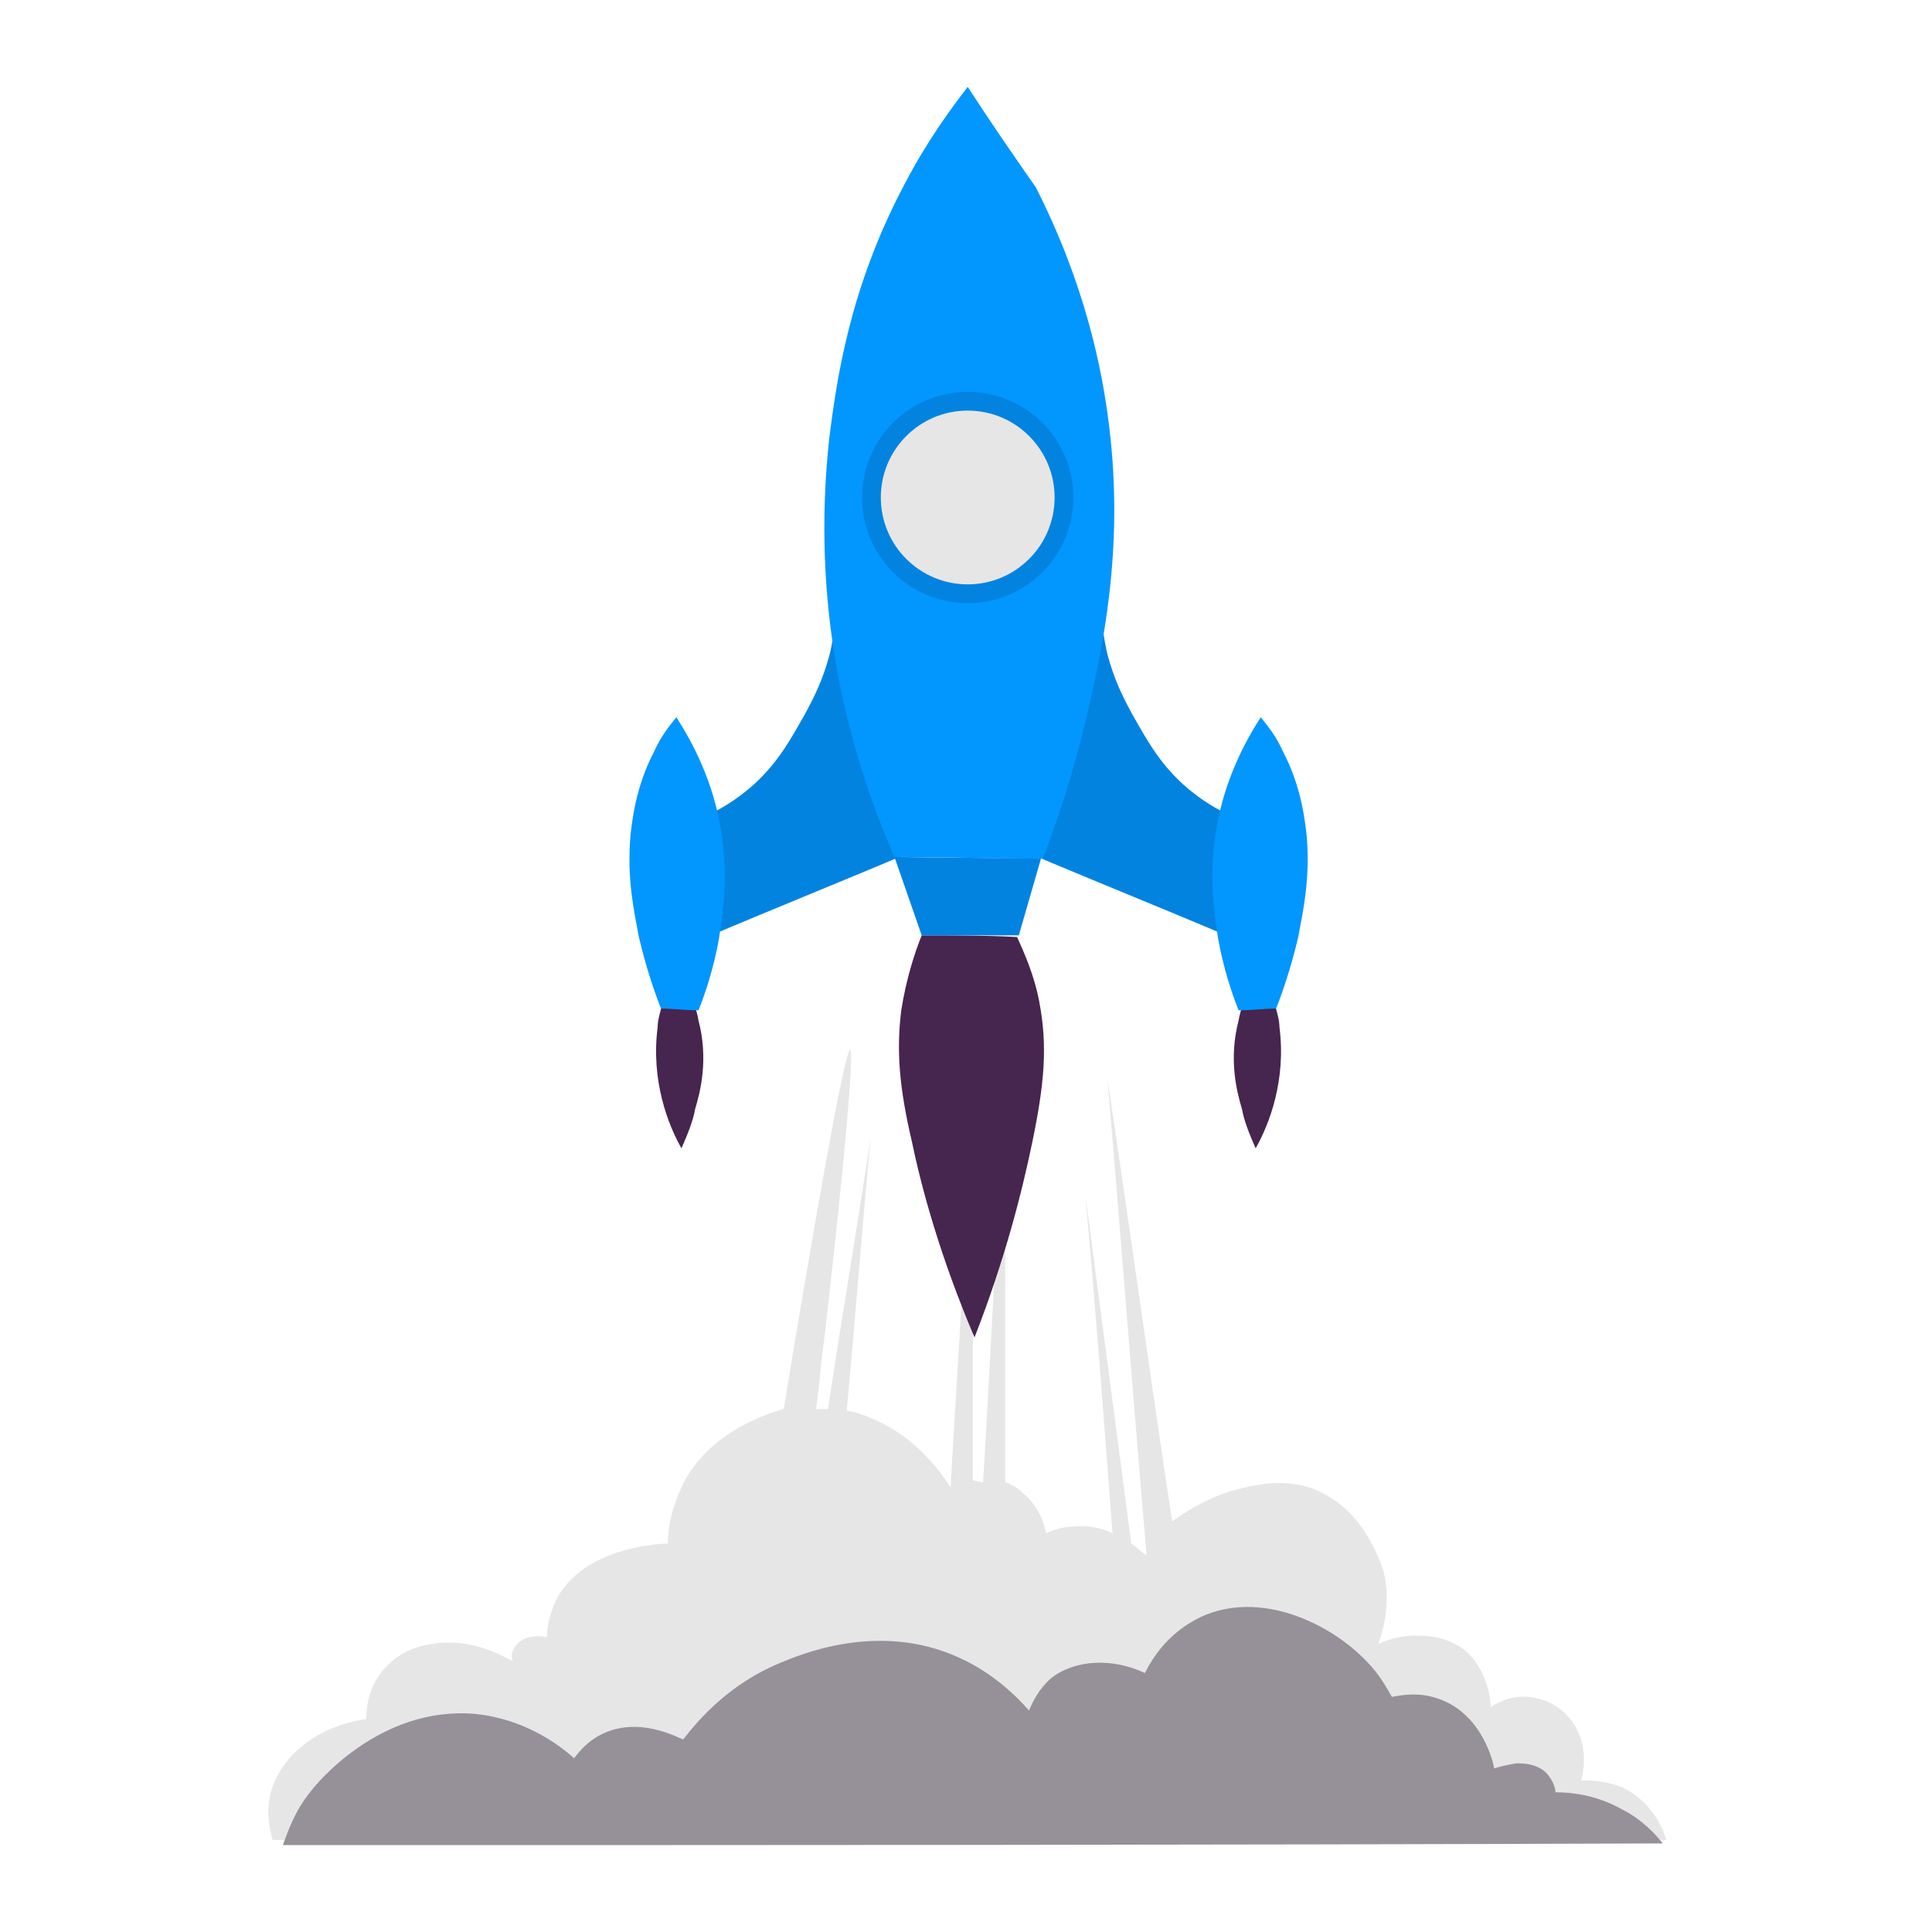
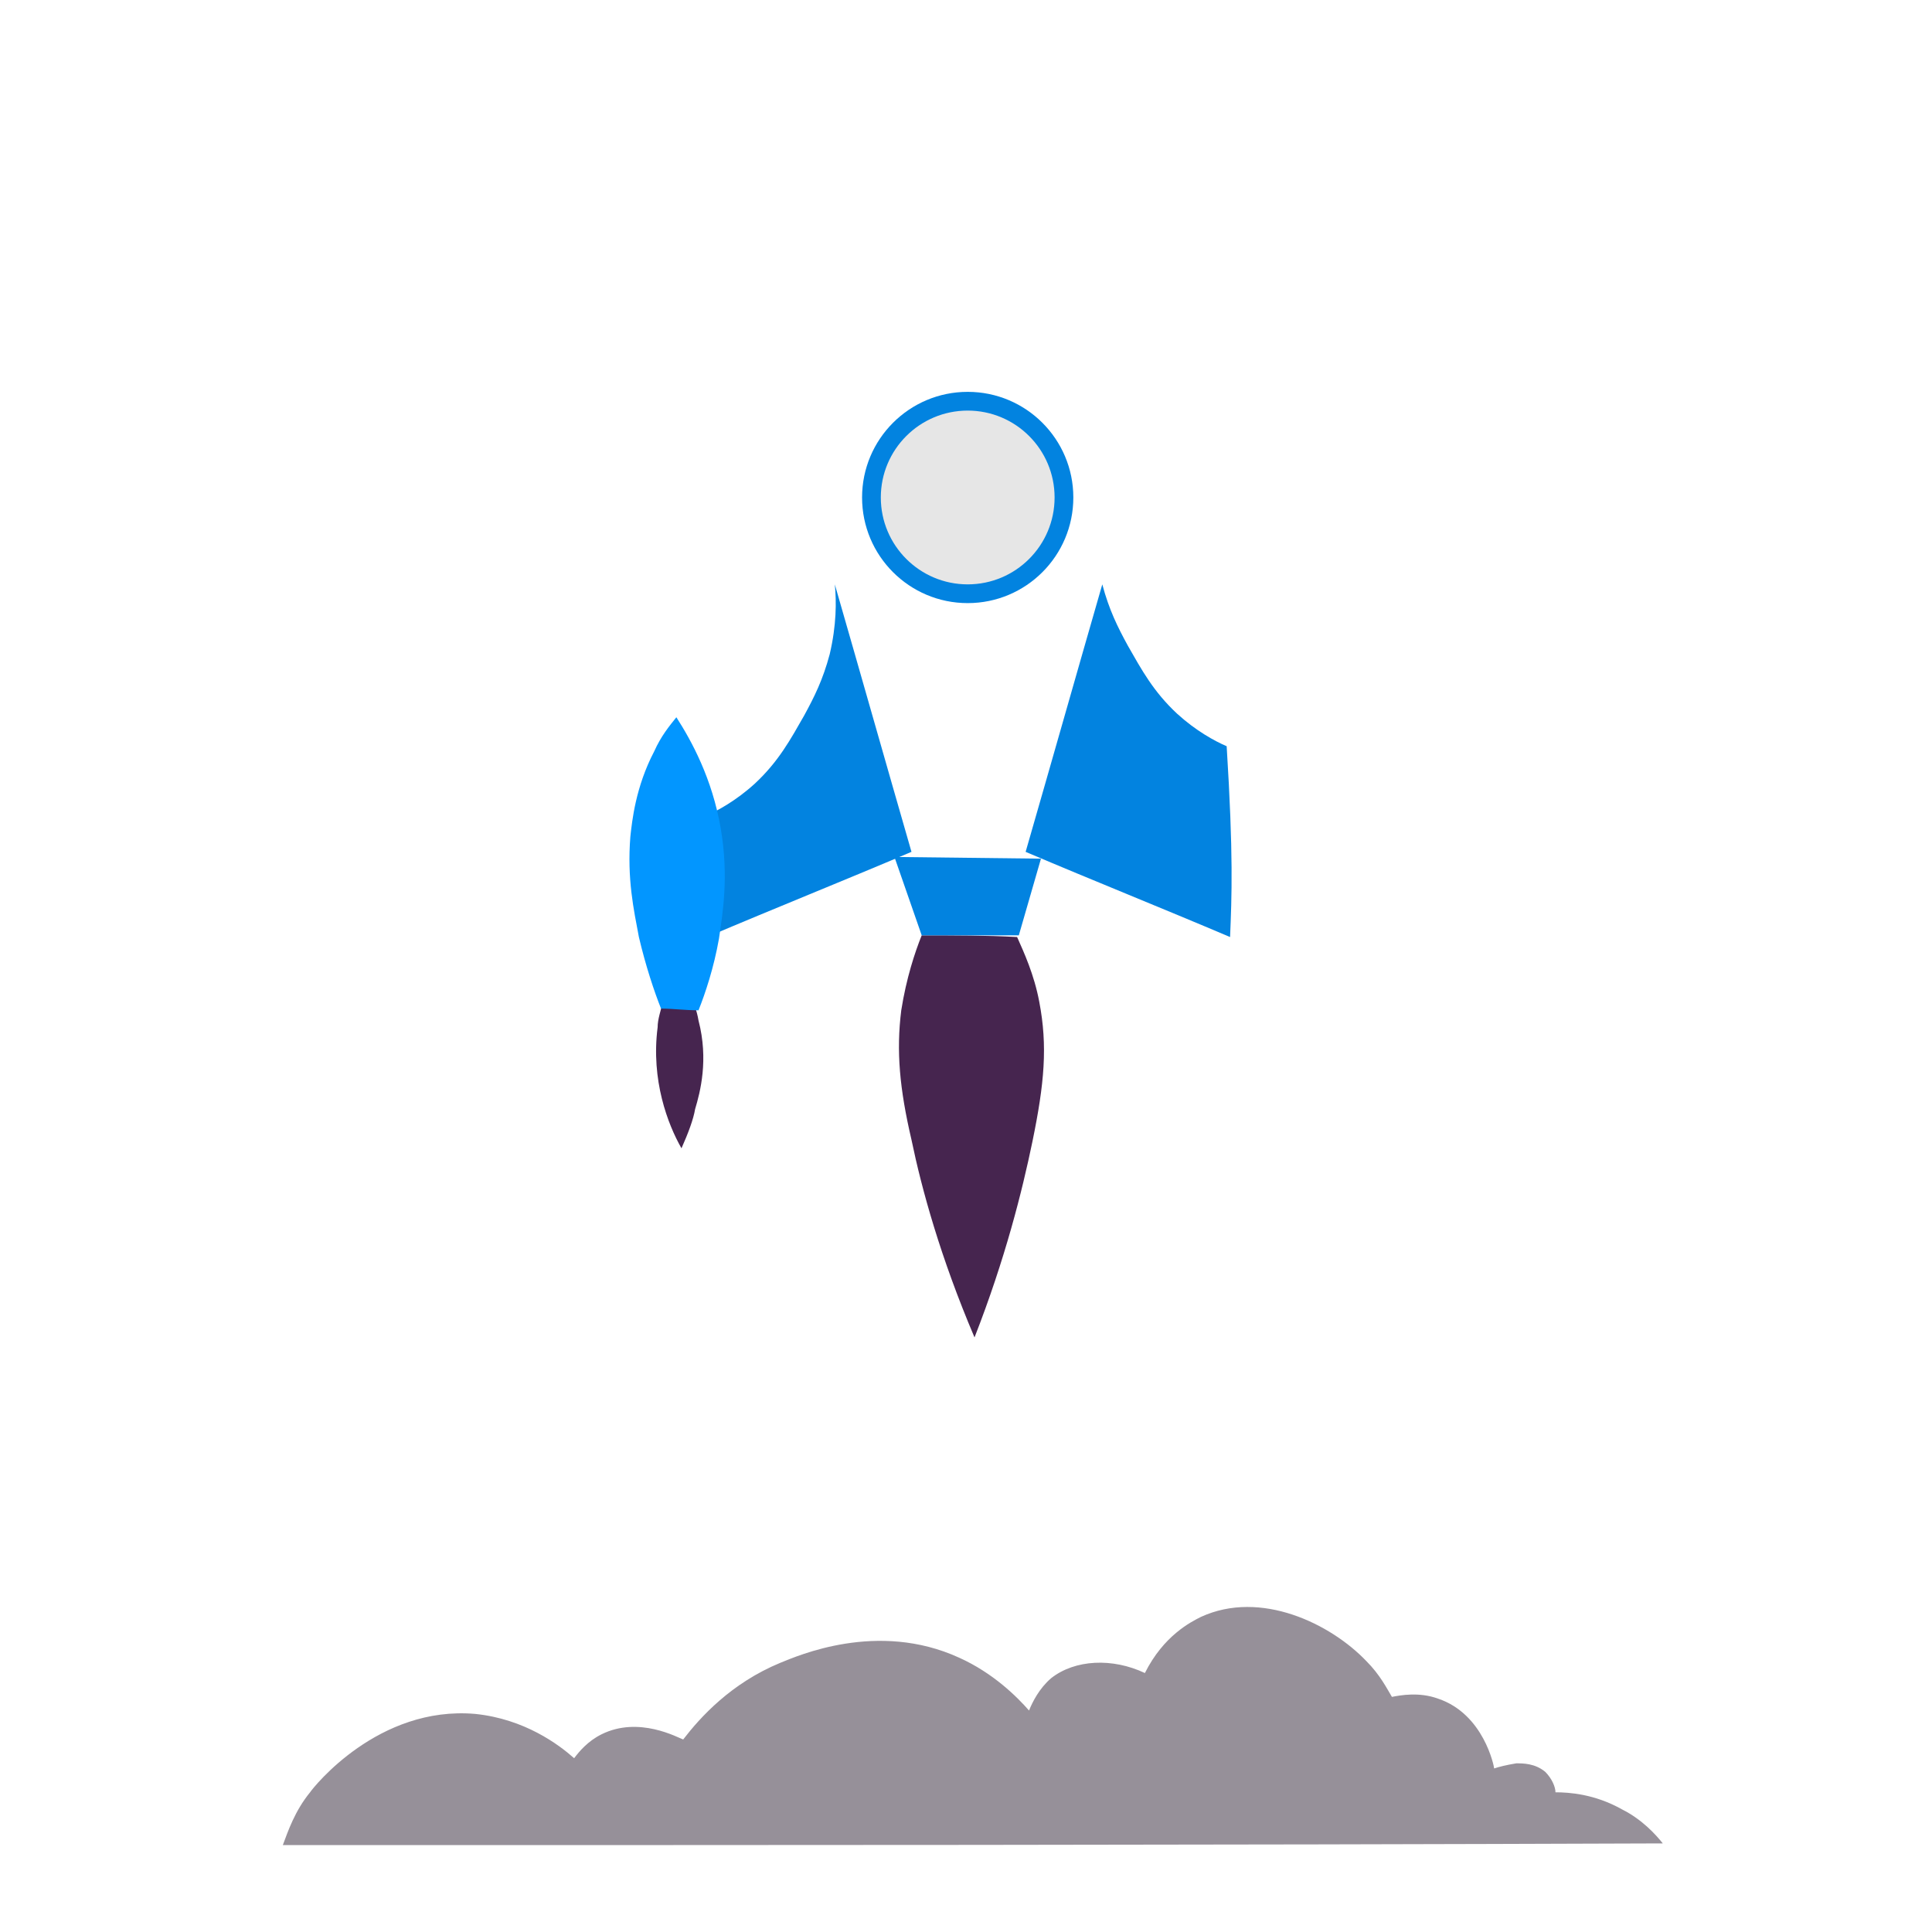
<svg xmlns="http://www.w3.org/2000/svg" version="1.1" id="Laag_1" x="0px" y="0px" viewBox="0 0 113.4 113.4" style="enable-background:new 0 0 113.4 113.4;" xml:space="preserve">
  <style type="text/css">
	.st0{fill:#46254F;}
	.st1{fill:none;stroke:#46254F;stroke-width:3;stroke-miterlimit:10;}
	.st2{fill:#FFFFFF;stroke:#46254F;stroke-width:3;stroke-miterlimit:10;}
	.st3{fill:none;stroke:#46254F;stroke-miterlimit:10;}
	.st4{fill:#34203D;}
	.st5{fill:#2C1C35;}
	.st6{fill:#2D1C35;}
	.st7{fill:#C6724C;}
	.st8{clip-path:url(#SVGID_00000179621613505851655510000009832542681212929939_);}
	.st9{fill:#AF5332;}
	.st10{fill:none;}
	.st11{fill:#51C185;}
	.st12{fill:#E5D2C7;}
	.st13{clip-path:url(#SVGID_00000019639980287421798050000017459497253968968852_);}
	.st14{fill:#F2E5DE;}
	.st15{fill:#3A2445;}
	.st16{clip-path:url(#SVGID_00000097480077562450173540000002374361592203665551_);}
	.st17{fill:#4CE593;}
	.st18{fill:#665270;}
	.st19{clip-path:url(#SVGID_00000062182122410500218100000012897935423263032223_);}
	.st20{clip-path:url(#SVGID_00000055678929277104826810000001370579210315475352_);}
	.st21{fill:#0295FF;}
	.st22{clip-path:url(#SVGID_00000058567564251266209380000013874006828848136892_);}
	.st23{fill:#F2F2F2;}
	.st24{fill:#C3BBC6;}
	.st25{clip-path:url(#SVGID_00000033359902019131157260000010514074722250535333_);}
	.st26{fill:#543D5E;}
	.st27{clip-path:url(#SVGID_00000149369587351322004670000010459285020480699837_);}
	.st28{clip-path:url(#SVGID_00000127038774904718473200000016824689035913528477_);}
	.st29{clip-path:url(#SVGID_00000183967670569761275430000015135563177893399427_);}
	.st30{fill:#C7724C;}
	.st31{clip-path:url(#SVGID_00000067214024996119544480000013216500945933662848_);}
	.st32{fill:#4B4668;}
	.st33{clip-path:url(#SVGID_00000071549371347682956580000009286285558517229989_);}
	.st34{fill:#0296FF;}
	.st35{fill:#C2BAC5;}
	.st36{fill:#F6F6F6;}
	.st37{fill:#45254E;}
	.st38{fill:#F1F1F1;}
	.st39{fill:#C6C6C6;}
	.st40{fill:#A6A0A9;}
	.st41{fill:#371C3D;}
	.st42{fill:#7A6880;}
	.st43{fill:#9D9D9C;}
	.st44{fill:#969099;}
	.st45{fill:#FFFFFF;}
	.st46{fill:none;stroke:#0296FF;stroke-width:3;stroke-miterlimit:10;}
	.st47{fill:#FFFFFF;stroke:#0296FF;stroke-width:3;stroke-miterlimit:10;}
	.st48{fill:#E6E6E6;}
	.st49{clip-path:url(#SVGID_00000121983626195840965220000009108028327277892273_);fill:#0296FF;}
	.st50{clip-path:url(#SVGID_00000134207752469260177520000011274810556372287872_);fill:#0296FF;}
	.st51{clip-path:url(#SVGID_00000162350693092834246600000011951621699208857521_);fill:#0296FF;}
	.st52{clip-path:url(#SVGID_00000153688670816579066170000007502807560012616836_);fill:#0296FF;}
	.st53{clip-path:url(#SVGID_00000086685134557251325730000009453069030718205369_);fill:#0296FF;}
	.st54{clip-path:url(#SVGID_00000011021379581699339450000003271335437776953483_);fill:#0296FF;}
	.st55{clip-path:url(#SVGID_00000137114080078496288010000014569568807958643857_);fill:#0296FF;}
	.st56{clip-path:url(#SVGID_00000117670914041858350830000008839624968985774253_);fill:#0296FF;}
	.st57{clip-path:url(#SVGID_00000078018257241123934390000014995082741018334108_);fill:#0296FF;}
	.st58{clip-path:url(#SVGID_00000160890737145546539420000008192851383839786929_);fill:#0296FF;}
	.st59{clip-path:url(#SVGID_00000010276068940882752370000007439421430525285029_);fill:#0296FF;}
	.st60{clip-path:url(#SVGID_00000093859072861023419530000007507872468610173570_);fill:#0296FF;}
	.st61{fill:#0283E0;}
	.st62{fill:#6A5B6F;}
	.st63{fill:none;stroke:#0296FF;stroke-miterlimit:10;}
	.st64{fill:none;stroke:#46254F;stroke-width:3;stroke-linecap:round;stroke-miterlimit:10;}
	.st65{fill:none;stroke:#0296FF;stroke-width:3;stroke-linecap:round;stroke-miterlimit:10;}
	.st66{fill:#FFFFFF;stroke:#E6E6E6;stroke-miterlimit:10;}
	.st67{fill:none;stroke:#0296FF;stroke-width:2;stroke-linecap:round;stroke-linejoin:round;stroke-miterlimit:10;}
	.st68{fill:none;stroke:#0296FF;stroke-width:2;stroke-linecap:round;stroke-miterlimit:10;}
	.st69{fill:none;stroke:#46254F;stroke-width:2;stroke-linecap:round;stroke-linejoin:round;stroke-miterlimit:10;}
	.st70{fill:none;stroke:#46254F;stroke-width:2;stroke-linecap:round;stroke-miterlimit:10;}
	.st71{fill:#E6E6E6;stroke:#0296FF;stroke-miterlimit:10;}
	.st72{fill:#E6E6E6;stroke:#46254F;stroke-miterlimit:10;}
	.st73{fill:#0296FF;stroke:#E6E6E6;stroke-miterlimit:10;}
	.st74{fill:#46254F;stroke:#E6E6E6;stroke-miterlimit:10;}
	.st75{clip-path:url(#SVGID_00000173123626339247408680000008216464895965799600_);fill:#E6E6E6;}
	.st76{clip-path:url(#SVGID_00000134964218838409475610000016912090235430676367_);fill:#E6E6E6;}
	.st77{clip-path:url(#SVGID_00000041993768862030212230000011153221202255647144_);fill:#E6E6E6;}
	.st78{clip-path:url(#SVGID_00000097488260918888446740000016362753929667765182_);fill:#E6E6E6;}
	.st79{clip-path:url(#SVGID_00000173158294092750088260000005067103144509332105_);fill:#E6E6E6;}
	.st80{clip-path:url(#SVGID_00000180338313678459601280000005030057012185829000_);fill:#E6E6E6;}
	.st81{clip-path:url(#SVGID_00000057127005036569050390000010933306565886249618_);fill:#E6E6E6;}
	.st82{clip-path:url(#SVGID_00000071552641868585019430000010194127822127642280_);fill:#E6E6E6;}
	.st83{clip-path:url(#SVGID_00000123426998597573200500000007710295580109072048_);fill:#E6E6E6;}
	.st84{clip-path:url(#SVGID_00000056399015188464610740000010409024663693223097_);fill:#E6E6E6;}
	.st85{clip-path:url(#SVGID_00000085215010090468428000000011750634816223125634_);fill:#0296FF;}
	.st86{clip-path:url(#SVGID_00000023961538141696715450000015531329089454131072_);fill:#0296FF;}
	.st87{fill:none;stroke:#0296FF;stroke-width:4;stroke-miterlimit:10;}
	.st88{fill:none;stroke:#46254F;stroke-width:4;stroke-miterlimit:10;}
	.st89{opacity:0.68;fill:#46254F;}
	.st90{clip-path:url(#SVGID_00000094600515380354000770000000508766895251591078_);}
	.st91{clip-path:url(#SVGID_00000124158866423870001310000006277026697683225738_);}
	.st92{clip-path:url(#SVGID_00000098204965105977482900000016797811153603021986_);}
	.st93{clip-path:url(#SVGID_00000160183502907105983460000006173974743419209895_);}
	.st94{clip-path:url(#SVGID_00000091728645034273239110000014170541041614050737_);}
	.st95{clip-path:url(#SVGID_00000041253298321643858990000015509003495396022453_);}
	.st96{fill:none;stroke:#FFFFFF;stroke-width:0.8;stroke-miterlimit:10;}
	.st97{clip-path:url(#SVGID_00000170246643823670838290000006136273979469360269_);}
	.st98{clip-path:url(#SVGID_00000025433322647433001290000004160773209766928303_);}
	.st99{clip-path:url(#SVGID_00000167387088809324238820000011098561697315523463_);fill:#0296FF;}
	.st100{clip-path:url(#SVGID_00000080910755375756008420000001656591986173741441_);fill:#46254F;}
	.st101{clip-path:url(#SVGID_00000002359774614952659490000002222286952308438713_);fill:#0296FF;}
	.st102{fill:none;stroke:#E6E6E6;stroke-miterlimit:10;}
	.st103{clip-path:url(#SVGID_00000070082469490922724180000002263114738901729437_);fill:#46254F;}
	.st104{clip-path:url(#SVGID_00000173840742099694751400000004321260459841690805_);fill:#0296FF;}
	.st105{clip-path:url(#SVGID_00000072243422282166435120000005052262717504920511_);fill:#0296FF;}
	.st106{clip-path:url(#SVGID_00000012436461860971803670000004612107640505770941_);fill:#46254F;}
	.st107{clip-path:url(#SVGID_00000122678992314306645670000017264583198589566124_);fill:#46254F;}
	.st108{clip-path:url(#SVGID_00000119817057541176001410000011065350028615616393_);fill:#46254F;}
	.st109{clip-path:url(#SVGID_00000183241727665691231800000016763326531621821616_);fill:#0296FF;}
	.st110{clip-path:url(#SVGID_00000144306042988297315200000010833274542735268232_);fill:#0296FF;}
	.st111{clip-path:url(#SVGID_00000116205024021820131190000004924232504096351107_);fill:#46254F;}
	.st112{clip-path:url(#SVGID_00000106838783610519216070000005922627931069928614_);fill:#46254F;}
	.st113{clip-path:url(#SVGID_00000145755418051155044770000017349239241608398764_);fill:#0296FF;}
	.st114{clip-path:url(#SVGID_00000044163202909501285000000013756815993085635510_);fill:#0296FF;}
	.st115{clip-path:url(#SVGID_00000080181409412136235700000012829792219714538647_);fill:#46254F;}
	.st116{clip-path:url(#SVGID_00000084519247955371708470000018414542317784255619_);fill:#7A6880;}
	.st117{clip-path:url(#SVGID_00000082333938153518197140000006715663527279315350_);fill:#46254F;}
	.st118{clip-path:url(#SVGID_00000135665183353673335980000010949486660904161678_);fill:#0296FF;}
	.st119{clip-path:url(#SVGID_00000065777865363663910890000015384695648104530077_);fill:#7A6880;}
	.st120{clip-path:url(#SVGID_00000023971124842340279000000009238053363038048695_);fill:#371C3D;}
	.st121{clip-path:url(#SVGID_00000054945560694179368390000000999599380406144385_);fill:#46254F;}
	.st122{fill:#7A6880;stroke:#46254F;stroke-miterlimit:10;}
	.st123{fill:#FAA90E;stroke:#46254F;stroke-miterlimit:10;}
	.st124{fill:#51C185;stroke:#46254F;stroke-miterlimit:10;}
	.st125{fill:#0295FF;stroke:#46254F;stroke-miterlimit:10;}
	.st126{fill:#D0C9D3;}
	.st127{fill:#6E5E74;}
	.st128{fill:#FF0357;}
	.st129{fill:#C41E4D;}
	.st130{fill:#897E8F;}
	.st131{clip-path:url(#SVGID_00000138566837410892906430000013544769941520531346_);fill:#0296FF;}
	.st132{clip-path:url(#SVGID_00000134208962340183393160000014511825197340626081_);fill:#8CC63F;}
	.st133{clip-path:url(#SVGID_00000115479433767656522760000014437492083711204495_);fill:#0071BC;}
	.st134{clip-path:url(#SVGID_00000168102398765176816740000003548313214868120234_);fill:#FBB03B;}
	.st135{opacity:0.34;fill:#F1F1F1;}
	.st136{fill:none;stroke:#7A6880;stroke-width:8;stroke-miterlimit:10;}
	.st137{fill:#E5D9EB;}
	.st138{fill:#FFFFFF;stroke:#46254F;stroke-miterlimit:10;}
	.st139{fill:#FFFFFF;stroke:#0296FF;stroke-miterlimit:10;}
	.st140{clip-path:url(#SVGID_00000119813600639192502600000006927201321192832425_);}
	.st141{clip-path:url(#SVGID_00000026864989785642360860000010703032859941016494_);}
	.st142{clip-path:url(#SVGID_00000085242772738088149680000001028548925269304493_);}
	.st143{clip-path:url(#SVGID_00000042718413874695337190000012309884796000938899_);}
	.st144{clip-path:url(#SVGID_00000138570407286840159680000001355312142091923343_);}
	.st145{clip-path:url(#SVGID_00000045597088420958757030000003333350298151024313_);}
	.st146{fill:none;stroke:#46254F;stroke-width:1.4;stroke-miterlimit:10;}
	.st147{fill:none;stroke:#0296FF;stroke-width:1.4;stroke-miterlimit:10;}
	.st148{fill:#FAA90E;}
	.st149{clip-path:url(#SVGID_00000076598046844656528030000012505616427458634414_);}
	.st150{clip-path:url(#SVGID_00000003787392756370893470000002487628743238008247_);}
	.st151{clip-path:url(#SVGID_00000118370880951696865400000008362906273651395215_);}
	.st152{clip-path:url(#SVGID_00000012474528512646114580000011461949889967829433_);}
	.st153{clip-path:url(#SVGID_00000016776152161530528330000000989029031884619708_);}
	.st154{clip-path:url(#SVGID_00000038393674113695602600000006897637698423436990_);}
	.st155{clip-path:url(#SVGID_00000112606591561661367800000012186382918399924370_);}
	.st156{clip-path:url(#SVGID_00000005984920050385819260000009673474697306485901_);}
	.st157{clip-path:url(#SVGID_00000002382207975480276350000011439774730743774597_);}
	.st158{clip-path:url(#SVGID_00000098924220509608473630000009722632402739427477_);}
	.st159{clip-path:url(#SVGID_00000036969342805362473040000000686450927811240091_);}
	.st160{clip-path:url(#SVGID_00000164494566597100848990000011277700366509842573_);}
	.st161{clip-path:url(#SVGID_00000078010684229692839050000002853615930423244931_);}
	.st162{clip-path:url(#SVGID_00000052804195320346611210000008095294046452616870_);}
	.st163{clip-path:url(#SVGID_00000176757708037234969710000005501672994121862839_);}
	.st164{clip-path:url(#SVGID_00000025406547465050304400000005714963309126207620_);}
	.st165{clip-path:url(#SVGID_00000173140942917352849230000005406036170910939782_);}
	.st166{clip-path:url(#SVGID_00000097460308804537865840000003579102598442091967_);}
	.st167{clip-path:url(#SVGID_00000152242275130969860870000000568997808954261120_);}
	.st168{clip-path:url(#SVGID_00000109030667346845475810000015412620387705666689_);}
	.st169{clip-path:url(#SVGID_00000072970860145151088200000002618772980496984997_);}
	.st170{clip-path:url(#SVGID_00000016764036402693836900000007307190229015868545_);}
	.st171{clip-path:url(#SVGID_00000003068371044338981970000004702545095988189852_);}
	.st172{clip-path:url(#SVGID_00000042713072594797316600000006309522570032345516_);}
	.st173{clip-path:url(#SVGID_00000021837850629384955730000008172243382456370084_);}
	.st174{clip-path:url(#SVGID_00000158711274305924895760000001860866003031396280_);}
	.st175{clip-path:url(#SVGID_00000166654247794350711550000010213261992061764259_);}
	.st176{clip-path:url(#SVGID_00000090282937303717528990000011746070026645386629_);}
	.st177{clip-path:url(#SVGID_00000090265472016961329370000008831896392458301349_);}
	.st178{clip-path:url(#SVGID_00000048463251944413544320000011107840949325213337_);}
	.st179{clip-path:url(#SVGID_00000035511162275807503130000002762285690951180941_);}
	.st180{clip-path:url(#SVGID_00000157285963435243381780000016351316964078852260_);}
	.st181{clip-path:url(#SVGID_00000089575198520013895840000002454272297684986271_);}
	.st182{clip-path:url(#SVGID_00000045586318139109385150000002723097505925184915_);}
	.st183{clip-path:url(#SVGID_00000181778916448670964020000016988334017653425057_);}
	.st184{clip-path:url(#SVGID_00000176764536005976880150000017319132349312929694_);}
	.st185{clip-path:url(#SVGID_00000053514142264374747620000003354470012492241305_);}
	.st186{clip-path:url(#SVGID_00000025418771175239541910000008647779905745430407_);}
	.st187{clip-path:url(#SVGID_00000125586477265729629390000016286300596317768628_);}
	.st188{clip-path:url(#SVGID_00000007423939438454123090000007713540386666603176_);}
	.st189{clip-path:url(#SVGID_00000054265938372309954490000017189987734635986566_);}
	.st190{clip-path:url(#SVGID_00000065033367137528040910000017399798171277816708_);}
	.st191{clip-path:url(#SVGID_00000044142942194744958610000010986212022032577667_);}
	.st192{clip-path:url(#SVGID_00000092450469870211850630000003050457322039510409_);}
	.st193{clip-path:url(#SVGID_00000013913071204636703190000007713709057335645827_);}
	.st194{clip-path:url(#SVGID_00000150068558085401363470000017177806656288070828_);}
	.st195{clip-path:url(#SVGID_00000080179359744643692870000007222905309734945700_);}
	.st196{clip-path:url(#SVGID_00000181784479856686000820000016870241690098807465_);}
	.st197{clip-path:url(#SVGID_00000129182464504522011080000017658520846344338098_);}
	.st198{clip-path:url(#SVGID_00000082358133129711991730000004913759915989617061_);}
	.st199{clip-path:url(#SVGID_00000015355720551352998170000017701318188615683241_);}
	.st200{clip-path:url(#SVGID_00000157265925250726556420000004758440519430424475_);}
	.st201{clip-path:url(#SVGID_00000060732910704681471960000017879118764956460193_);}
	.st202{clip-path:url(#SVGID_00000067197540076630989710000002978751947706366118_);}
	.st203{clip-path:url(#SVGID_00000060002725171769057930000007870362363352300213_);}
	.st204{clip-path:url(#SVGID_00000139261968732311271260000009478658323056982160_);}
	.st205{clip-path:url(#SVGID_00000054951408231677055860000012824241438216923522_);}
	.st206{clip-path:url(#SVGID_00000067199798657847623870000014185672151497069501_);}
	.st207{clip-path:url(#SVGID_00000062907224982204885540000011323537652671672214_);}
	.st208{clip-path:url(#SVGID_00000173129481815180654580000001034174727724016768_);}
	.st209{fill:none;stroke:#371C3D;stroke-width:3;stroke-miterlimit:10;}
	.st210{clip-path:url(#SVGID_00000066477181126987298070000000617089509759048345_);}
	.st211{clip-path:url(#SVGID_00000087394432614961941210000005555551588879004290_);}
	.st212{clip-path:url(#SVGID_00000106132217427021631060000007959092558299605415_);}
	.st213{clip-path:url(#SVGID_00000103232143879112294170000011103705607759711882_);}
	.st214{clip-path:url(#SVGID_00000025437167397993488710000012356759032191676321_);}
	.st215{clip-path:url(#SVGID_00000147178070543513902610000012493746988303916479_);}
	.st216{clip-path:url(#SVGID_00000170242161334732994710000015597499353154803332_);}
	.st217{clip-path:url(#SVGID_00000151514788439983297860000007318784819133571459_);}
	.st218{clip-path:url(#SVGID_00000100346684168766818420000013689785687575471261_);}
	.st219{clip-path:url(#SVGID_00000064329005250201048930000016029645968594238385_);}
	.st220{clip-path:url(#SVGID_00000140718343038332023550000009709217525995922583_);}
	.st221{clip-path:url(#SVGID_00000090264544613579352630000012560955708328556431_);}
	.st222{fill:none;stroke:#0283E0;stroke-width:3;stroke-miterlimit:10;}
	.st223{clip-path:url(#SVGID_00000129897873720779228380000003180246432296283809_);}
	.st224{clip-path:url(#SVGID_00000065066017259373161270000011688056280683560349_);}
	.st225{clip-path:url(#SVGID_00000183929855480964849300000010920343652145567147_);}
	.st226{clip-path:url(#SVGID_00000051370789894645092760000017335039767901438900_);}
	.st227{clip-path:url(#SVGID_00000142178415372052505860000002431809496270245773_);}
	.st228{clip-path:url(#SVGID_00000042008447188297154540000010483345857532483969_);}
	.st229{clip-path:url(#SVGID_00000024719573254793590800000015453669415744907427_);}
	.st230{clip-path:url(#SVGID_00000005976981964218584250000000433969892648050839_);}
	.st231{clip-path:url(#SVGID_00000179625005632281536900000010531418563313488041_);}
	.st232{clip-path:url(#SVGID_00000034806017808353205260000002695141856116843160_);}
	.st233{clip-path:url(#SVGID_00000098943600333906777860000010669634843389170049_);}
	.st234{clip-path:url(#SVGID_00000002342851767242417640000005557187776494271886_);}
	.st235{clip-path:url(#SVGID_00000005255208680187063050000000790472897479870612_);}
	.st236{clip-path:url(#SVGID_00000021817648977141850020000003354560024662036645_);}
	.st237{clip-path:url(#SVGID_00000059280622141740404550000013518077552706937522_);}
	.st238{clip-path:url(#SVGID_00000076570690685104260930000006961201233788203158_);}
	.st239{clip-path:url(#SVGID_00000141442037837164791080000012959488493295511471_);}
	.st240{clip-path:url(#SVGID_00000141426876566499091020000005083771487016217006_);}
	.st241{clip-path:url(#SVGID_00000148645408401806918590000016158856510992511145_);}
	.st242{clip-path:url(#SVGID_00000161601648741357039720000011086082707666379446_);}
	.st243{clip-path:url(#SVGID_00000158724808234027260210000009175603643469044927_);}
	.st244{clip-path:url(#SVGID_00000102538003887441543660000012304491855836078775_);}
	.st245{clip-path:url(#SVGID_00000109745379957456601590000004122863160868005036_);}
	.st246{clip-path:url(#SVGID_00000094610665496727421340000015215378754746948523_);}
	.st247{clip-path:url(#SVGID_00000139291462283206862230000017673678522352532358_);}
	.st248{clip-path:url(#SVGID_00000039092129027735234560000007984911455248529288_);}
	.st249{clip-path:url(#SVGID_00000058577141880703509120000007977077499353441978_);}
	.st250{clip-path:url(#SVGID_00000073685376539081805530000003270476887222547378_);fill:#51C185;}
	.st251{clip-path:url(#SVGID_00000069373908102810440190000005411664657833453967_);}
	.st252{clip-path:url(#SVGID_00000107565683528646149100000015519904884858642854_);}
	.st253{clip-path:url(#SVGID_00000000915752678860971740000016256730528141876623_);}
	.st254{clip-path:url(#SVGID_00000141435971413537492730000001878314668618744985_);}
	.st255{clip-path:url(#SVGID_00000059297664021992416600000004256630493330021284_);}
	.st256{clip-path:url(#SVGID_00000023985221434912560710000015509752783850095022_);}
	.st257{clip-path:url(#SVGID_00000022544993356103369220000005518019575546969532_);}
	.st258{clip-path:url(#SVGID_00000018938059482418129030000002954407667249830543_);}
	.st259{clip-path:url(#SVGID_00000088119357035309943440000007677546712829384115_);}
	.st260{clip-path:url(#SVGID_00000072969150102604159060000014647099712164975002_);}
	.st261{clip-path:url(#SVGID_00000177461418363511467970000011562335205258530437_);}
	.st262{clip-path:url(#SVGID_00000168091035000120987050000006254364327783380879_);}
	.st263{fill:#E6007E;}
	.st264{fill:#A75D43;}
	.st265{fill:url(#man_1_Orginal_1-4_00000094577782341879177270000000152816997028959927_);}
	.st266{fill:#8A7E91;}
	.st267{clip-path:url(#SVGID_00000165230028592944958670000004822390983016362114_);}
	.st268{clip-path:url(#SVGID_00000093178000751704216920000008428407605807378333_);}
	.st269{fill:#9D90A3;}
	.st270{clip-path:url(#SVGID_00000000938729956154815590000017896231727995043259_);}
	.st271{clip-path:url(#SVGID_00000179646105244194216320000015935770763204667277_);}
	.st272{clip-path:url(#SVGID_00000140713281674711364200000011017514779467692697_);}
	.st273{clip-path:url(#SVGID_00000025424690218262915100000008518777000803266469_);}
	.st274{clip-path:url(#SVGID_00000035490103304805632030000002075721239800285056_);}
	.st275{clip-path:url(#SVGID_00000039850790538929767150000003487282387747567233_);}
	.st276{clip-path:url(#SVGID_00000095325683049675296900000001355443575849999522_);}
	.st277{clip-path:url(#SVGID_00000012447680126294117400000015091194588125180605_);}
	.st278{clip-path:url(#SVGID_00000173840533931950996780000016448655999721469884_);}
	.st279{clip-path:url(#SVGID_00000085937253488821081820000007031906329481539504_);}
	.st280{clip-path:url(#SVGID_00000079481823946674661610000017217629703093762967_);}
	.st281{clip-path:url(#SVGID_00000176001956282082329240000004314832997144516023_);}
	.st282{clip-path:url(#SVGID_00000150094131877577409350000017819385451488829871_);}
	.st283{clip-path:url(#SVGID_00000121258306744914019960000013280039218922145207_);}
	.st284{clip-path:url(#SVGID_00000146480811549459146810000002514738831788692392_);}
	.st285{clip-path:url(#SVGID_00000058584558684367661030000002379670517004435629_);}
	.st286{clip-path:url(#SVGID_00000034798346236072702760000014031466662987500986_);}
	.st287{clip-path:url(#SVGID_00000113337077779600693400000010070253467252073909_);}
	.st288{clip-path:url(#SVGID_00000020378940052795210650000015105370132301386144_);}
	.st289{clip-path:url(#SVGID_00000180331108161782626750000000433192520349919130_);}
	.st290{clip-path:url(#SVGID_00000125580364596689766510000017106229094464103091_);}
	.st291{clip-path:url(#SVGID_00000005961043376793270600000007412643327192084652_);}
	.st292{clip-path:url(#SVGID_00000101094286977689696530000016280256799147768252_);}
	.st293{clip-path:url(#SVGID_00000147933556636269046330000004393381054428707222_);}
	.st294{clip-path:url(#SVGID_00000100347368591776749920000016778296793507843460_);}
	.st295{clip-path:url(#SVGID_00000115480228528661579800000004823402524079800448_);}
	.st296{clip-path:url(#SVGID_00000088854829755951684300000012829283894939067296_);}
	.st297{clip-path:url(#SVGID_00000113355157281498578950000000595854778955015610_);}
	.st298{clip-path:url(#SVGID_00000010296637279491893110000014164504999858719666_);}
	.st299{clip-path:url(#SVGID_00000182508409663518252860000006886014822835485593_);}
	.st300{clip-path:url(#SVGID_00000169529746408936643280000013559854852063808180_);}
	.st301{clip-path:url(#SVGID_00000050629895803505263650000016415169739452470967_);}
	.st302{clip-path:url(#SVGID_00000124137137133544584290000000520082707480028822_);}
	.st303{clip-path:url(#SVGID_00000129887330640195256520000016810468549650205859_);}
	.st304{clip-path:url(#SVGID_00000088115646851291365660000013610592816002726837_);}
	.st305{clip-path:url(#SVGID_00000116201344247416553250000012301822226328791466_);}
	.st306{clip-path:url(#SVGID_00000045578925216421211900000002665518904657329818_);}
	.st307{clip-path:url(#SVGID_00000048478988680409556200000015745501662869047986_);}
	.st308{clip-path:url(#SVGID_00000158713594667704410430000010868771177372132491_);}
	.st309{clip-path:url(#SVGID_00000145029202825524565610000014120826439383164331_);}
	.st310{clip-path:url(#SVGID_00000175315542039794344590000009406637873937730231_);}
	.st311{clip-path:url(#SVGID_00000018948995413770527450000012871044264291554465_);}
	.st312{clip-path:url(#SVGID_00000008146771021692249170000015954950113904747701_);}
	.st313{clip-path:url(#SVGID_00000022560025963241111450000017707666487105162631_);}
	.st314{clip-path:url(#SVGID_00000109711579272611557050000016498388806950835873_);}
	.st315{clip-path:url(#SVGID_00000092432949391119733930000012091236423908492723_);}
	.st316{clip-path:url(#SVGID_00000063610219129908977730000016785652720603727750_);}
	.st317{clip-path:url(#SVGID_00000103231724241678391320000002342856881524640402_);}
	.st318{clip-path:url(#SVGID_00000021837561444872240320000016644522080071135897_);}
	.st319{clip-path:url(#SVGID_00000088849507900610546530000014838860313667937920_);}
	.st320{clip-path:url(#SVGID_00000085243476388117382760000013512665234145794999_);}
	.st321{clip-path:url(#SVGID_00000165933421369274893450000017830389188030677670_);}
	.st322{clip-path:url(#SVGID_00000151525004404585789650000002042527777892118668_);}
	.st323{clip-path:url(#SVGID_00000080920503844258590600000003020470818458044076_);}
	.st324{clip-path:url(#SVGID_00000068666785627854220020000017842259409005139892_);}
	.st325{clip-path:url(#SVGID_00000143590575381350115920000003472700467149151160_);}
	.st326{clip-path:url(#SVGID_00000082328830437785904370000001411400125769672580_);}
	.st327{clip-path:url(#SVGID_00000012455551587077231590000000425051862764544898_);}
	.st328{clip-path:url(#SVGID_00000158750946449916667040000016635246922659148452_);}
	.st329{clip-path:url(#SVGID_00000143615523551011168210000004437256600622289583_);}
	.st330{clip-path:url(#SVGID_00000013155201906148627950000011197916199551454641_);}
	.st331{clip-path:url(#SVGID_00000004510997876650823100000002970686626071958915_);}
	.st332{clip-path:url(#SVGID_00000084508365553381954170000010059114162080991406_);}
	.st333{clip-path:url(#SVGID_00000096044243823526498280000001366693105595147685_);}
	.st334{clip-path:url(#SVGID_00000012455764789249275880000011781594673343275410_);}
	.st335{clip-path:url(#SVGID_00000001621650293018663250000002949096053909316247_);}
	.st336{clip-path:url(#SVGID_00000156566778324180409130000001435962000859474833_);}
	.st337{clip-path:url(#SVGID_00000091720584273955315670000010319239880609889195_);}
	.st338{clip-path:url(#SVGID_00000071542062547285621350000011759266498203010218_);}
	.st339{clip-path:url(#SVGID_00000091000865495279603600000017801478317717369789_);}
	.st340{clip-path:url(#SVGID_00000013172415317319508970000013685481778477933188_);}
	.st341{clip-path:url(#SVGID_00000167386726860556855830000016889518428000063377_);}
	.st342{clip-path:url(#SVGID_00000049180549240114562830000010973673138886068645_);}
	.st343{clip-path:url(#SVGID_00000104702552714421791020000008874567321061342875_);}
	.st344{clip-path:url(#SVGID_00000167367318487971677470000008628726472990096557_);}
	.st345{clip-path:url(#SVGID_00000110467759250832133990000012067985325743968916_);}
	.st346{clip-path:url(#SVGID_00000066482871862880774980000007110643761774163595_);}
	.st347{clip-path:url(#SVGID_00000062893754893748790770000000053336127923265689_);}
	.st348{clip-path:url(#SVGID_00000107581547131646331580000012270901776356504501_);}
	.st349{clip-path:url(#SVGID_00000002378488113713240900000015094923408207220641_);}
	.st350{clip-path:url(#SVGID_00000124145656145741413030000016128424033823643052_);}
	.st351{clip-path:url(#SVGID_00000178896763389849949920000000052511967713705118_);}
	.st352{clip-path:url(#SVGID_00000051373429158029514730000004850112676069795239_);}
	.st353{fill:#2D2E83;stroke:#FFFFFF;stroke-width:2;stroke-linecap:round;stroke-linejoin:round;stroke-miterlimit:10;}
	.st354{clip-path:url(#SVGID_00000121999700291777476630000014430871347466474425_);}
	.st355{clip-path:url(#SVGID_00000143597206605740922710000006568437867577660062_);}
	.st356{clip-path:url(#SVGID_00000063615163600946124190000017805487201336224176_);}
	.st357{clip-path:url(#SVGID_00000043422163084203404570000001388636046722564270_);}
	.st358{clip-path:url(#SVGID_00000016777397698500070260000005204249217133456574_);}
	.st359{clip-path:url(#SVGID_00000085959378373778382440000007349826224181008810_);}
	.st360{clip-path:url(#SVGID_00000123433780662881061520000013997674175509039257_);}
	.st361{clip-path:url(#SVGID_00000148650836001922806820000013663114066880034225_);}
	.st362{clip-path:url(#SVGID_00000071529161480494646830000008398455114988189596_);}
	.st363{clip-path:url(#SVGID_00000179612241134250117480000018046076702759631541_);}
	.st364{clip-path:url(#SVGID_00000029748733721522354520000013049709289992674488_);}
	.st365{clip-path:url(#SVGID_00000159446129839703892800000001940092671881019816_);}
	.st366{clip-path:url(#SVGID_00000011019957490037140460000001056226578151370431_);}
	.st367{clip-path:url(#SVGID_00000014634421681090088390000006342823868445910678_);}
	.st368{clip-path:url(#SVGID_00000067947959513435510520000003456663666369259435_);}
	.st369{clip-path:url(#SVGID_00000049910476108489506430000008614492159085268625_);}
	.st370{clip-path:url(#SVGID_00000073703095836932115780000011329170986690994583_);}
	.st371{clip-path:url(#SVGID_00000083808698630196659980000001321052224266251406_);}
	.st372{clip-path:url(#SVGID_00000168074396813533699640000016404483348833388420_);}
	.st373{clip-path:url(#SVGID_00000035488871265748523900000011200268316157584525_);}
	.st374{clip-path:url(#SVGID_00000134936798328459945980000006281598211469345979_);}
	.st375{clip-path:url(#SVGID_00000029751389867421269760000003130490113428097698_);}
	.st376{clip-path:url(#SVGID_00000170240088184182532050000015275552788199799458_);}
	.st377{clip-path:url(#SVGID_00000137121527829001241450000005733625750051954570_);}
	.st378{clip-path:url(#SVGID_00000067921004109757918500000010875095619807248318_);}
	.st379{clip-path:url(#SVGID_00000000908601786682217680000008123607830965851548_);}
	.st380{clip-path:url(#SVGID_00000017496354589332890170000011213356227517448100_);}
	.st381{clip-path:url(#SVGID_00000135678175632016043110000017172160835281940925_);}
	.st382{clip-path:url(#SVGID_00000083055508582429736020000005786352947965464251_);}
	.st383{clip-path:url(#SVGID_00000165920263003827330220000004910418191513483412_);}
	.st384{clip-path:url(#SVGID_00000109740727762929613740000002431847502958648476_);}
	.st385{clip-path:url(#SVGID_00000047030802596833080610000007238253291947259040_);}
	.st386{clip-path:url(#SVGID_00000053543428125864370130000010425115251611316890_);}
	.st387{clip-path:url(#SVGID_00000087394012539680579020000015891401973702661047_);}
	.st388{clip-path:url(#SVGID_00000104674546667303538190000004860367865653138584_);}
	.st389{clip-path:url(#SVGID_00000056411076914943797520000006189205672266741174_);}
	.st390{clip-path:url(#SVGID_00000181086647160410987740000013305605603880228994_);}
	.st391{clip-path:url(#SVGID_00000062899423959922234030000007170477103195774353_);}
	.st392{clip-path:url(#SVGID_00000019655344920402948510000013014998071067745175_);}
	.st393{clip-path:url(#SVGID_00000057140530169112298940000009163694094756749970_);}
	.st394{fill:none;stroke:#0296FF;stroke-linecap:round;stroke-linejoin:round;stroke-miterlimit:10;}
	.st395{clip-path:url(#SVGID_00000174599656886241961540000001783839387510987136_);}
	.st396{clip-path:url(#SVGID_00000002384508219647956630000015279235989153999237_);}
	.st397{clip-path:url(#SVGID_00000139274268108528736940000010667868342070457525_);}
	.st398{clip-path:url(#SVGID_00000143585635935345131890000003017422383020138882_);}
	.st399{clip-path:url(#SVGID_00000107554279467705660730000000602048706999974289_);}
	.st400{clip-path:url(#SVGID_00000001660173652172963440000001511632362608319660_);}
	.st401{clip-path:url(#SVGID_00000159447680489006814400000007025362694677867933_);}
	.st402{clip-path:url(#SVGID_00000103251546993096199370000011235286289240560517_);}
	.st403{clip-path:url(#SVGID_00000010285988198283553700000017387796646921722257_);}
	.st404{clip-path:url(#SVGID_00000023966516194613756830000000146814689911757468_);}
	.st405{clip-path:url(#SVGID_00000097487845537317630200000001096839601579721132_);}
	.st406{clip-path:url(#SVGID_00000180358725113510632300000008012789493863990418_);}
	.st407{clip-path:url(#SVGID_00000017506316671393606190000016248705803185837710_);}
	.st408{clip-path:url(#SVGID_00000146463443658533843140000011346350881017120916_);}
	.st409{clip-path:url(#SVGID_00000075865161652005897020000012114869676704431514_);}
	.st410{clip-path:url(#SVGID_00000007414163876405528350000010274116270673851051_);}
	.st411{clip-path:url(#SVGID_00000112590994235376699540000013029807801383207078_);}
	.st412{clip-path:url(#SVGID_00000127742484389238638280000007959250593109861309_);}
	.st413{clip-path:url(#SVGID_00000094618136203321996360000011137941609072950430_);fill:#0296FF;}
	.st414{clip-path:url(#SVGID_00000101073810952461370980000016858839292355063685_);fill:#0296FF;}
	.st415{clip-path:url(#SVGID_00000096032720561212349770000004193956926825075364_);fill:#0296FF;}
	.st416{clip-path:url(#SVGID_00000180355793624439230450000016382416823184944315_);fill:#0296FF;}
	.st417{clip-path:url(#SVGID_00000165227215552086162150000000764737268686014137_);fill:#0296FF;}
	.st418{clip-path:url(#SVGID_00000130640742464061007600000010386225577506580401_);fill:#0296FF;}
	.st419{clip-path:url(#SVGID_00000095309976183492529060000016419447501175163830_);fill:#0296FF;}
	.st420{clip-path:url(#SVGID_00000132076726655253705220000016769742051476511133_);fill:#46254F;}
	.st421{clip-path:url(#SVGID_00000116931431218420169810000000906985899206525321_);fill:#46254F;}
	.st422{clip-path:url(#SVGID_00000091713030228463219100000012843953823533173415_);fill:#46254F;}
	.st423{clip-path:url(#SVGID_00000068646515364932299380000001630421232800042138_);fill:#46254F;}
	.st424{clip-path:url(#SVGID_00000027563774145743876670000015280389097841780654_);fill:#46254F;}
	.st425{clip-path:url(#SVGID_00000085210004508306549540000005057126818014634665_);fill:#46254F;}
	.st426{clip-path:url(#SVGID_00000170270789249420353160000003882492419036674456_);fill:#46254F;}
	.st427{fill:#FDFEFE;}
	.st428{fill:#69A6F6;}
	.st429{fill:#FEFEFE;}
	.st430{clip-path:url(#SVGID_00000099655397858569776500000005320266911644329381_);}
	.st431{clip-path:url(#SVGID_00000044166876962940468390000014211822465352839596_);}
	.st432{clip-path:url(#SVGID_00000036213950599722582670000002083860756532733073_);}
	.st433{clip-path:url(#SVGID_00000080189251185206448500000016600292880689845950_);fill:#0296FF;}
	.st434{fill:none;stroke:#46254F;stroke-linecap:round;stroke-miterlimit:10;}
	.st435{fill:none;stroke:#0296FF;stroke-linecap:round;stroke-miterlimit:10;}
	.st436{opacity:0.2;fill:#51C185;}
	.st437{opacity:0.2;fill:#FF0357;}
	.st438{fill:#FF0357;stroke:#46254F;stroke-miterlimit:10;}
	.st439{opacity:0.2;fill:#FAA90E;}
	.st440{opacity:0.2;fill:#0296FF;}
	.st441{fill:#0296FF;stroke:#46254F;stroke-miterlimit:10;}
	.st442{clip-path:url(#SVGID_00000176028681772169461460000006763463413900577971_);}
	.st443{clip-path:url(#SVGID_00000046298815093063408540000002479596244866510471_);}
</style>
  <g>
-     <path class="st61" d="M72.2,55c-4-1.7-8-3.3-12-5c1.5-5.2,3-10.5,4.5-15.7c-0.1,1-0.1,2.4,0.3,4.1c0.4,1.5,0.9,2.5,1.5,3.6   c0.8,1.4,1.5,2.7,2.9,4c1.1,1,2.2,1.6,2.9,1.9C72.4,50.2,72.3,52.6,72.2,55z" />
+     <path class="st61" d="M72.2,55c-4-1.7-8-3.3-12-5c1.5-5.2,3-10.5,4.5-15.7c0.4,1.5,0.9,2.5,1.5,3.6   c0.8,1.4,1.5,2.7,2.9,4c1.1,1,2.2,1.6,2.9,1.9C72.4,50.2,72.3,52.6,72.2,55z" />
    <path class="st61" d="M41.5,55c4-1.7,8-3.3,12-5c-1.5-5.2-3-10.5-4.5-15.7c0.1,1,0.1,2.4-0.3,4.1c-0.4,1.5-0.9,2.5-1.5,3.6   c-0.8,1.4-1.5,2.7-2.9,4c-1.1,1-2.2,1.6-2.9,1.9C41.3,50.2,41.4,52.6,41.5,55z" />
-     <path class="st48" d="M46,82.7c2.7-16.4,3.7-21.1,3.9-21.1c0.4,0.1-1.4,16.3-1.7,18.4c-0.1,1.1-0.2,2-0.3,2.7c0.2,0,0.5,0,0.7,0   c0.8-5.3,1.7-10.6,2.5-15.9c-0.5,5.3-0.9,10.6-1.4,16c0.7,0.1,1.4,0.4,2.2,0.8c2.1,1.1,3.3,2.8,3.9,3.7c0.2-4,0.5-8,0.7-12.1   c0.2,0,0.4,0,0.6,0c0,3.9,0,7.8,0,11.7c0.2,0,0.4,0.1,0.6,0.1c0.3-4.7,0.5-9.4,0.8-14.2c0.2-0.2,0.3-0.5,0.5-0.7c0,5,0,9.9,0,14.9   c0.3,0.1,0.7,0.3,1,0.6c1,0.8,1.3,1.9,1.4,2.4c0.4-0.2,1-0.4,1.7-0.4c1-0.1,1.8,0.2,2.2,0.4c-0.5-6.6-1-13.3-1.6-19.9   c0.9,6.8,1.8,13.7,2.7,20.5c0.3,0.2,0.6,0.5,0.9,0.7c-0.8-9.3-1.5-18.6-2.3-28c1.3,8.7,2.5,17.4,3.8,26c0.7-0.5,1.9-1.3,3.5-1.8   c1.2-0.3,2.9-0.8,4.8-0.1c3.1,1.2,4,4.6,4.1,4.8c0.5,2-0.1,3.7-0.3,4.3c0.4-0.2,1.2-0.5,2.2-0.5c0.5,0,1.7,0,2.8,0.8   c1.5,1.2,1.6,3.2,1.6,3.4c0.3-0.2,1.1-0.7,2.2-0.6c0.1,0,1.3,0.1,2.2,1c1,1,1.3,2.5,0.9,3.9c0.5,0,1.4,0,2.4,0.4   c1.9,0.9,2.5,2.7,2.6,3.1c-27.3,0-54.6,0-81.8,0c-0.2-0.7-0.4-1.7-0.1-2.8c0.6-2.2,2.8-3.9,5.6-4.3c0-0.6,0.1-2,1.2-3.1   c1.6-1.7,4.1-1.4,4.7-1.3c1.2,0.2,2.1,0.7,2.7,1c-0.1-0.2-0.1-0.5,0.1-0.8c0.3-0.5,1-0.8,1.9-0.6c0-0.9,0.3-1.6,0.5-2.1   c1.6-3.3,6.4-3.4,6.6-3.4c0-0.9,0.2-2,0.8-3.3C41.5,84,45.3,82.9,46,82.7z" />
-     <path class="st34" d="M56.8,5.1c-1,1.3-2.4,3.2-3.7,5.7c-3.3,6.2-4,11.7-4.4,14.7c-0.3,2.7-0.9,9.3,1.2,17.3   c0.8,3.1,1.8,5.7,2.6,7.5c2.9,0,5.8,0.1,8.7,0.1c0.8-2,1.7-4.7,2.5-8c1-4.2,2.3-10.1,1.4-17.4c-0.4-3.3-1.4-8.3-4.3-14   C59.4,9,58.1,7.1,56.8,5.1z" />
-     <path class="st0" d="M74.8,58.8c0.1,0.5,0.3,1,0.3,1.5c0.4,3.1-0.6,5.7-1.4,7.1c-0.4-0.9-0.7-1.7-0.8-2.3c-0.3-1-0.8-2.9-0.2-5.2   c0.1-0.6,0.3-1.1,0.5-1.5C73.6,58.6,74.2,58.7,74.8,58.8z" />
-     <path class="st34" d="M74,42.1c0.4,0.5,0.9,1.1,1.3,2c1.1,2.1,1.3,4.1,1.4,5c0.2,2.5-0.2,4.3-0.5,5.9c-0.4,1.7-0.9,3.2-1.3,4.2   c-0.7,0-1.4,0.1-2.2,0.1c-0.4-1-0.9-2.5-1.2-4.2c-0.2-1.4-0.6-3.6-0.1-6.5C71.9,45.7,73.1,43.5,74,42.1z" />
    <path class="st0" d="M38.9,58.8c-0.1,0.5-0.3,1-0.3,1.5c-0.4,3.1,0.6,5.7,1.4,7.1c0.4-0.9,0.7-1.7,0.8-2.3c0.3-1,0.8-2.9,0.2-5.2   c-0.1-0.6-0.3-1.1-0.5-1.5C40,58.6,39.5,58.7,38.9,58.8z" />
    <path class="st34" d="M39.7,42.1c-0.4,0.5-0.9,1.1-1.3,2c-1.1,2.1-1.3,4.1-1.4,5c-0.2,2.5,0.2,4.3,0.5,5.9c0.4,1.7,0.9,3.2,1.3,4.2   c0.7,0,1.4,0.1,2.2,0.1c0.4-1,0.9-2.5,1.2-4.2c0.2-1.4,0.6-3.6,0.1-6.5C41.8,45.7,40.6,43.5,39.7,42.1z" />
    <path class="st0" d="M54.1,54.9c-0.4,1-0.9,2.5-1.2,4.4c-0.3,2.4-0.1,4.6,0.6,7.6c0.6,2.9,1.7,6.9,3.7,11.6   c1.8-4.6,2.8-8.6,3.4-11.5c0.7-3.4,0.9-5.6,0.4-8.2c-0.3-1.6-0.9-2.9-1.3-3.8C57.9,54.9,56,54.9,54.1,54.9z" />
    <polygon class="st61" points="52.5,50.3 54.1,54.9 59.8,54.9 61.1,50.4  " />
    <circle class="st61" cx="56.8" cy="29.2" r="6.2" />
    <circle class="st48" cx="56.8" cy="29.2" r="5.1" />
    <path class="st44" d="M16.6,108.3c0.3-0.8,0.7-2,1.6-3.1c0.2-0.3,4-5.1,9.7-4.6c2.9,0.3,4.9,1.8,5.8,2.6c0.3-0.4,0.8-1,1.6-1.4   c2.2-1.1,4.5,0.2,4.8,0.3c1-1.3,2.8-3.3,5.7-4.5c1-0.4,5.7-2.5,10.5-0.3c2,0.9,3.4,2.3,4.1,3.1c0.2-0.5,0.6-1.3,1.3-1.9   c1.4-1.1,3.6-1.2,5.5-0.3c1.1-2.2,2.7-3,3.3-3.3c3.5-1.6,7.6,0.4,9.7,2.6c0.8,0.8,1.2,1.6,1.5,2.1c0.5-0.1,1.6-0.3,2.7,0.1   c2.7,0.9,3.3,4,3.3,4.1c0.3-0.1,0.7-0.2,1.3-0.3c0.4,0,1.1,0,1.7,0.5c0.4,0.4,0.6,0.9,0.6,1.2c0.8,0,2.3,0.1,3.9,1   c1.2,0.6,2,1.5,2.4,2C70.7,108.3,43.7,108.3,16.6,108.3z" />
  </g>
</svg>